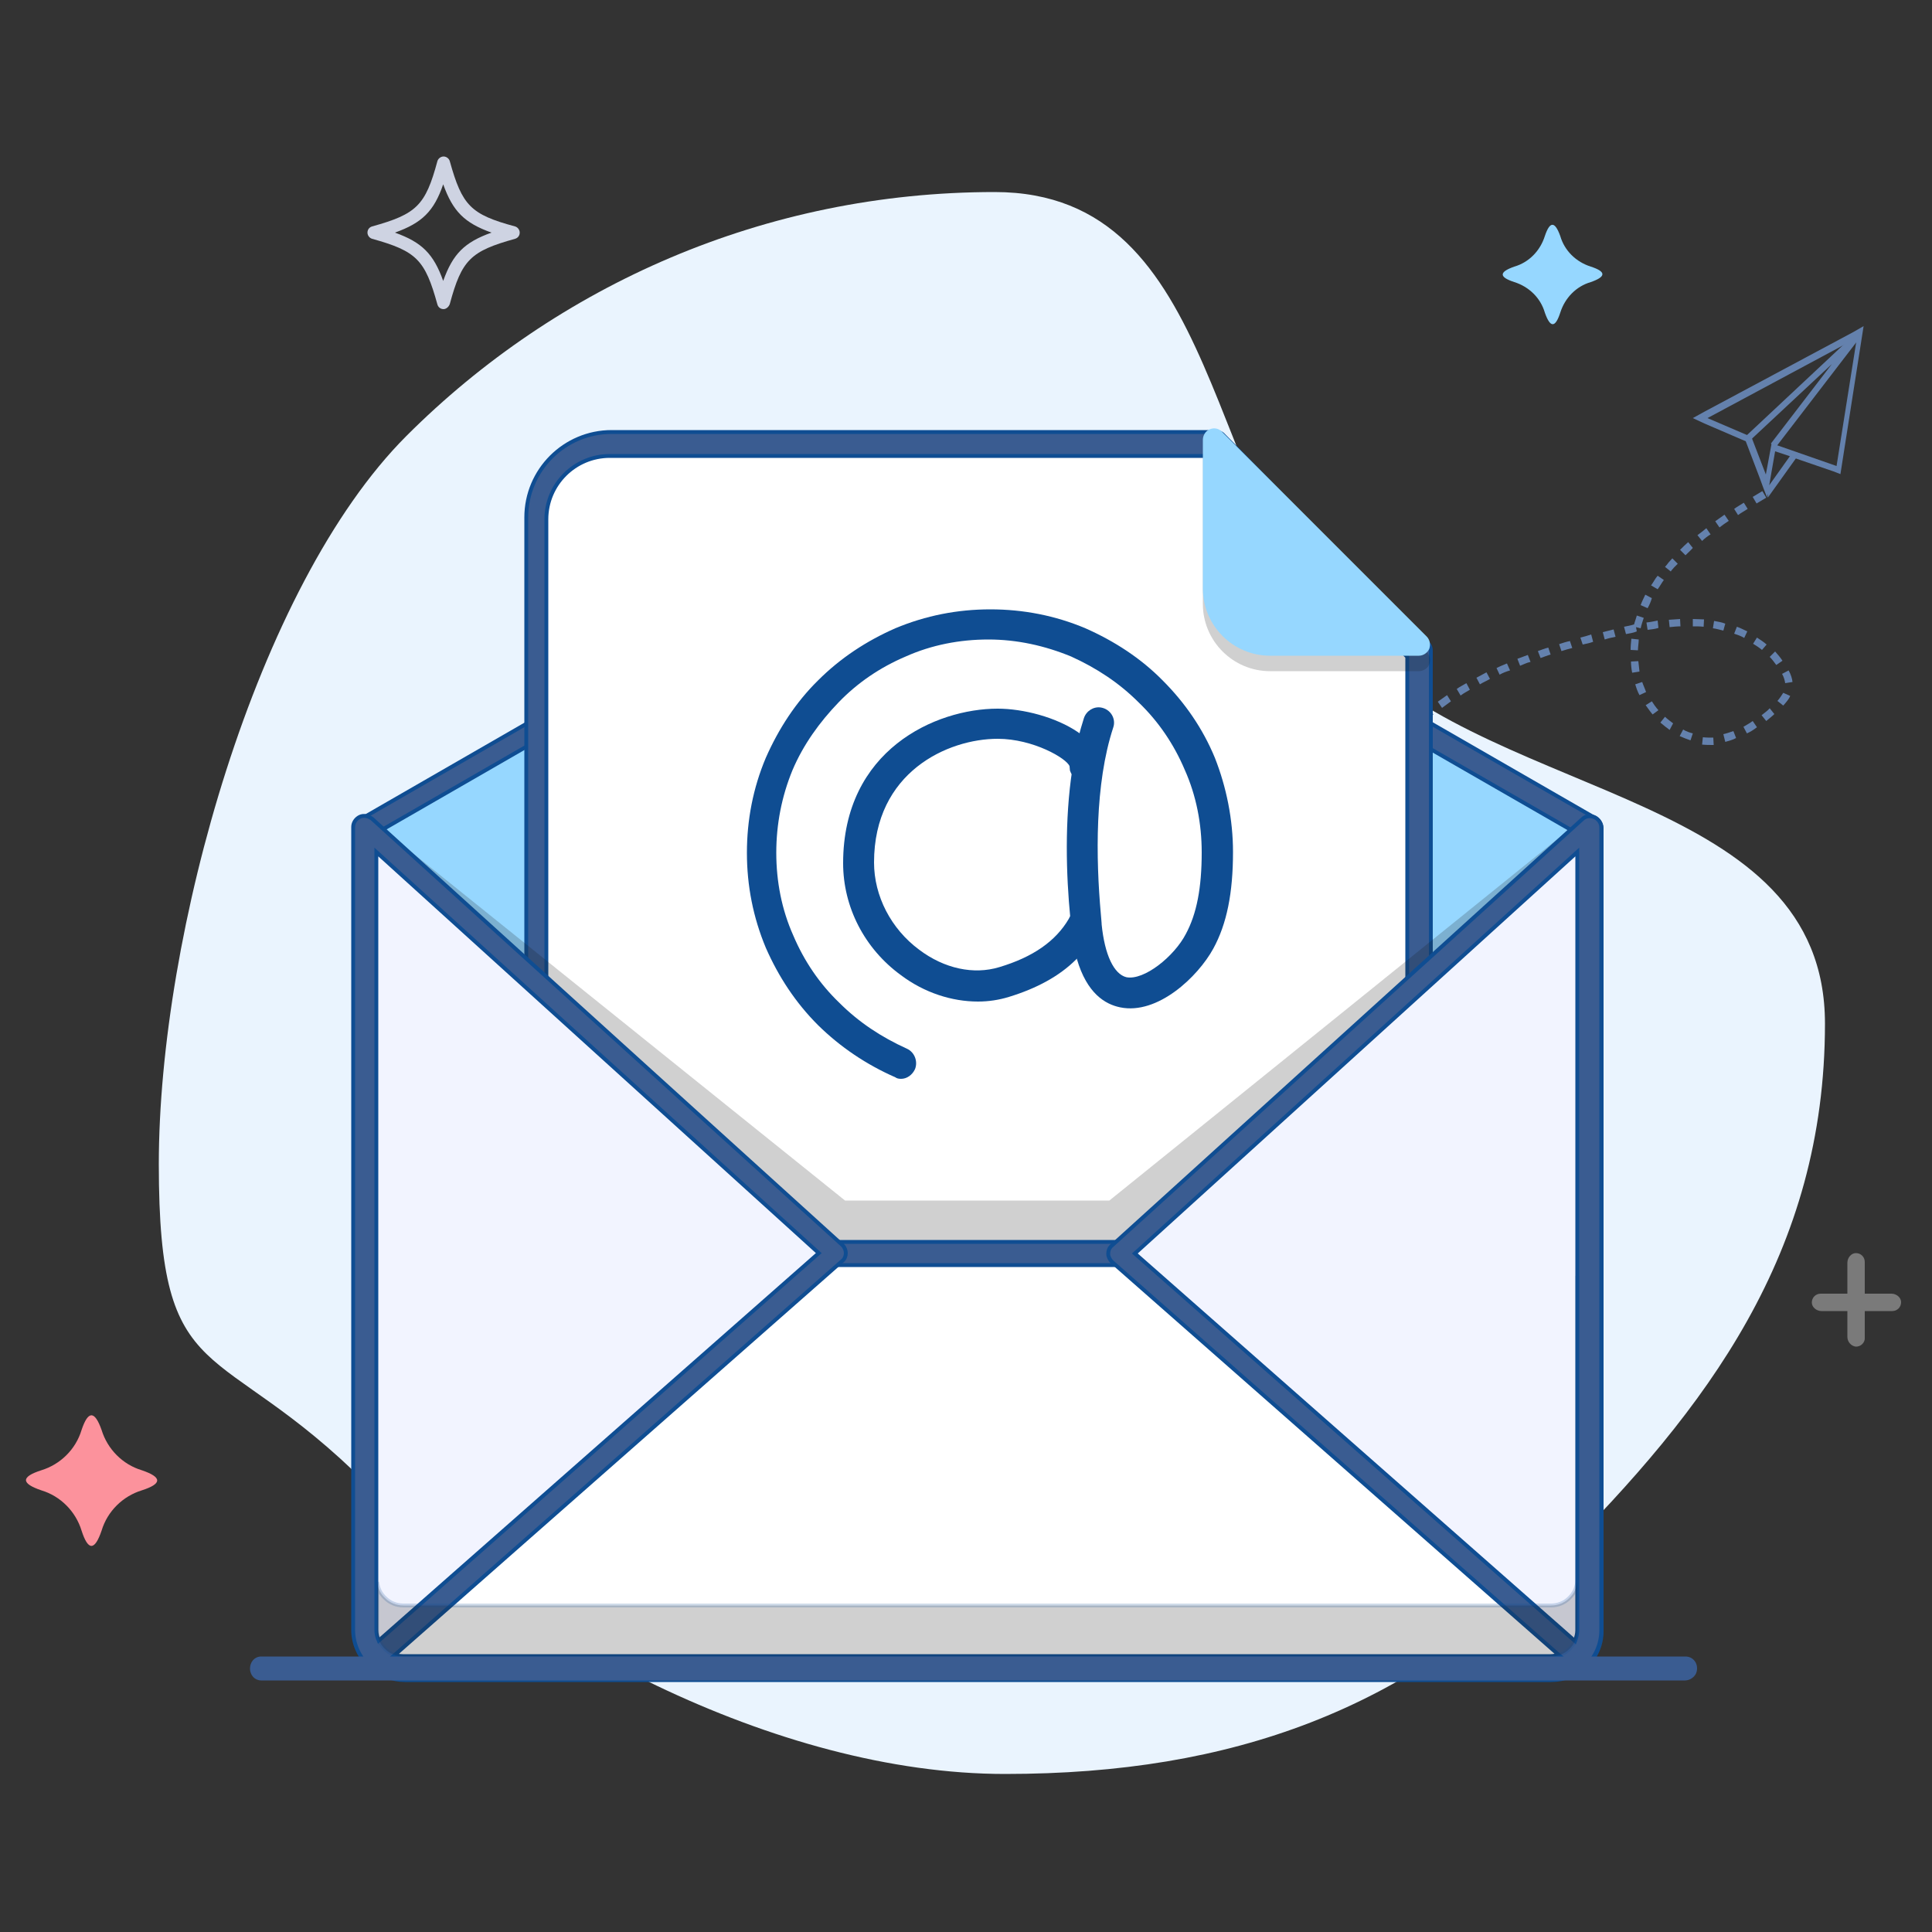
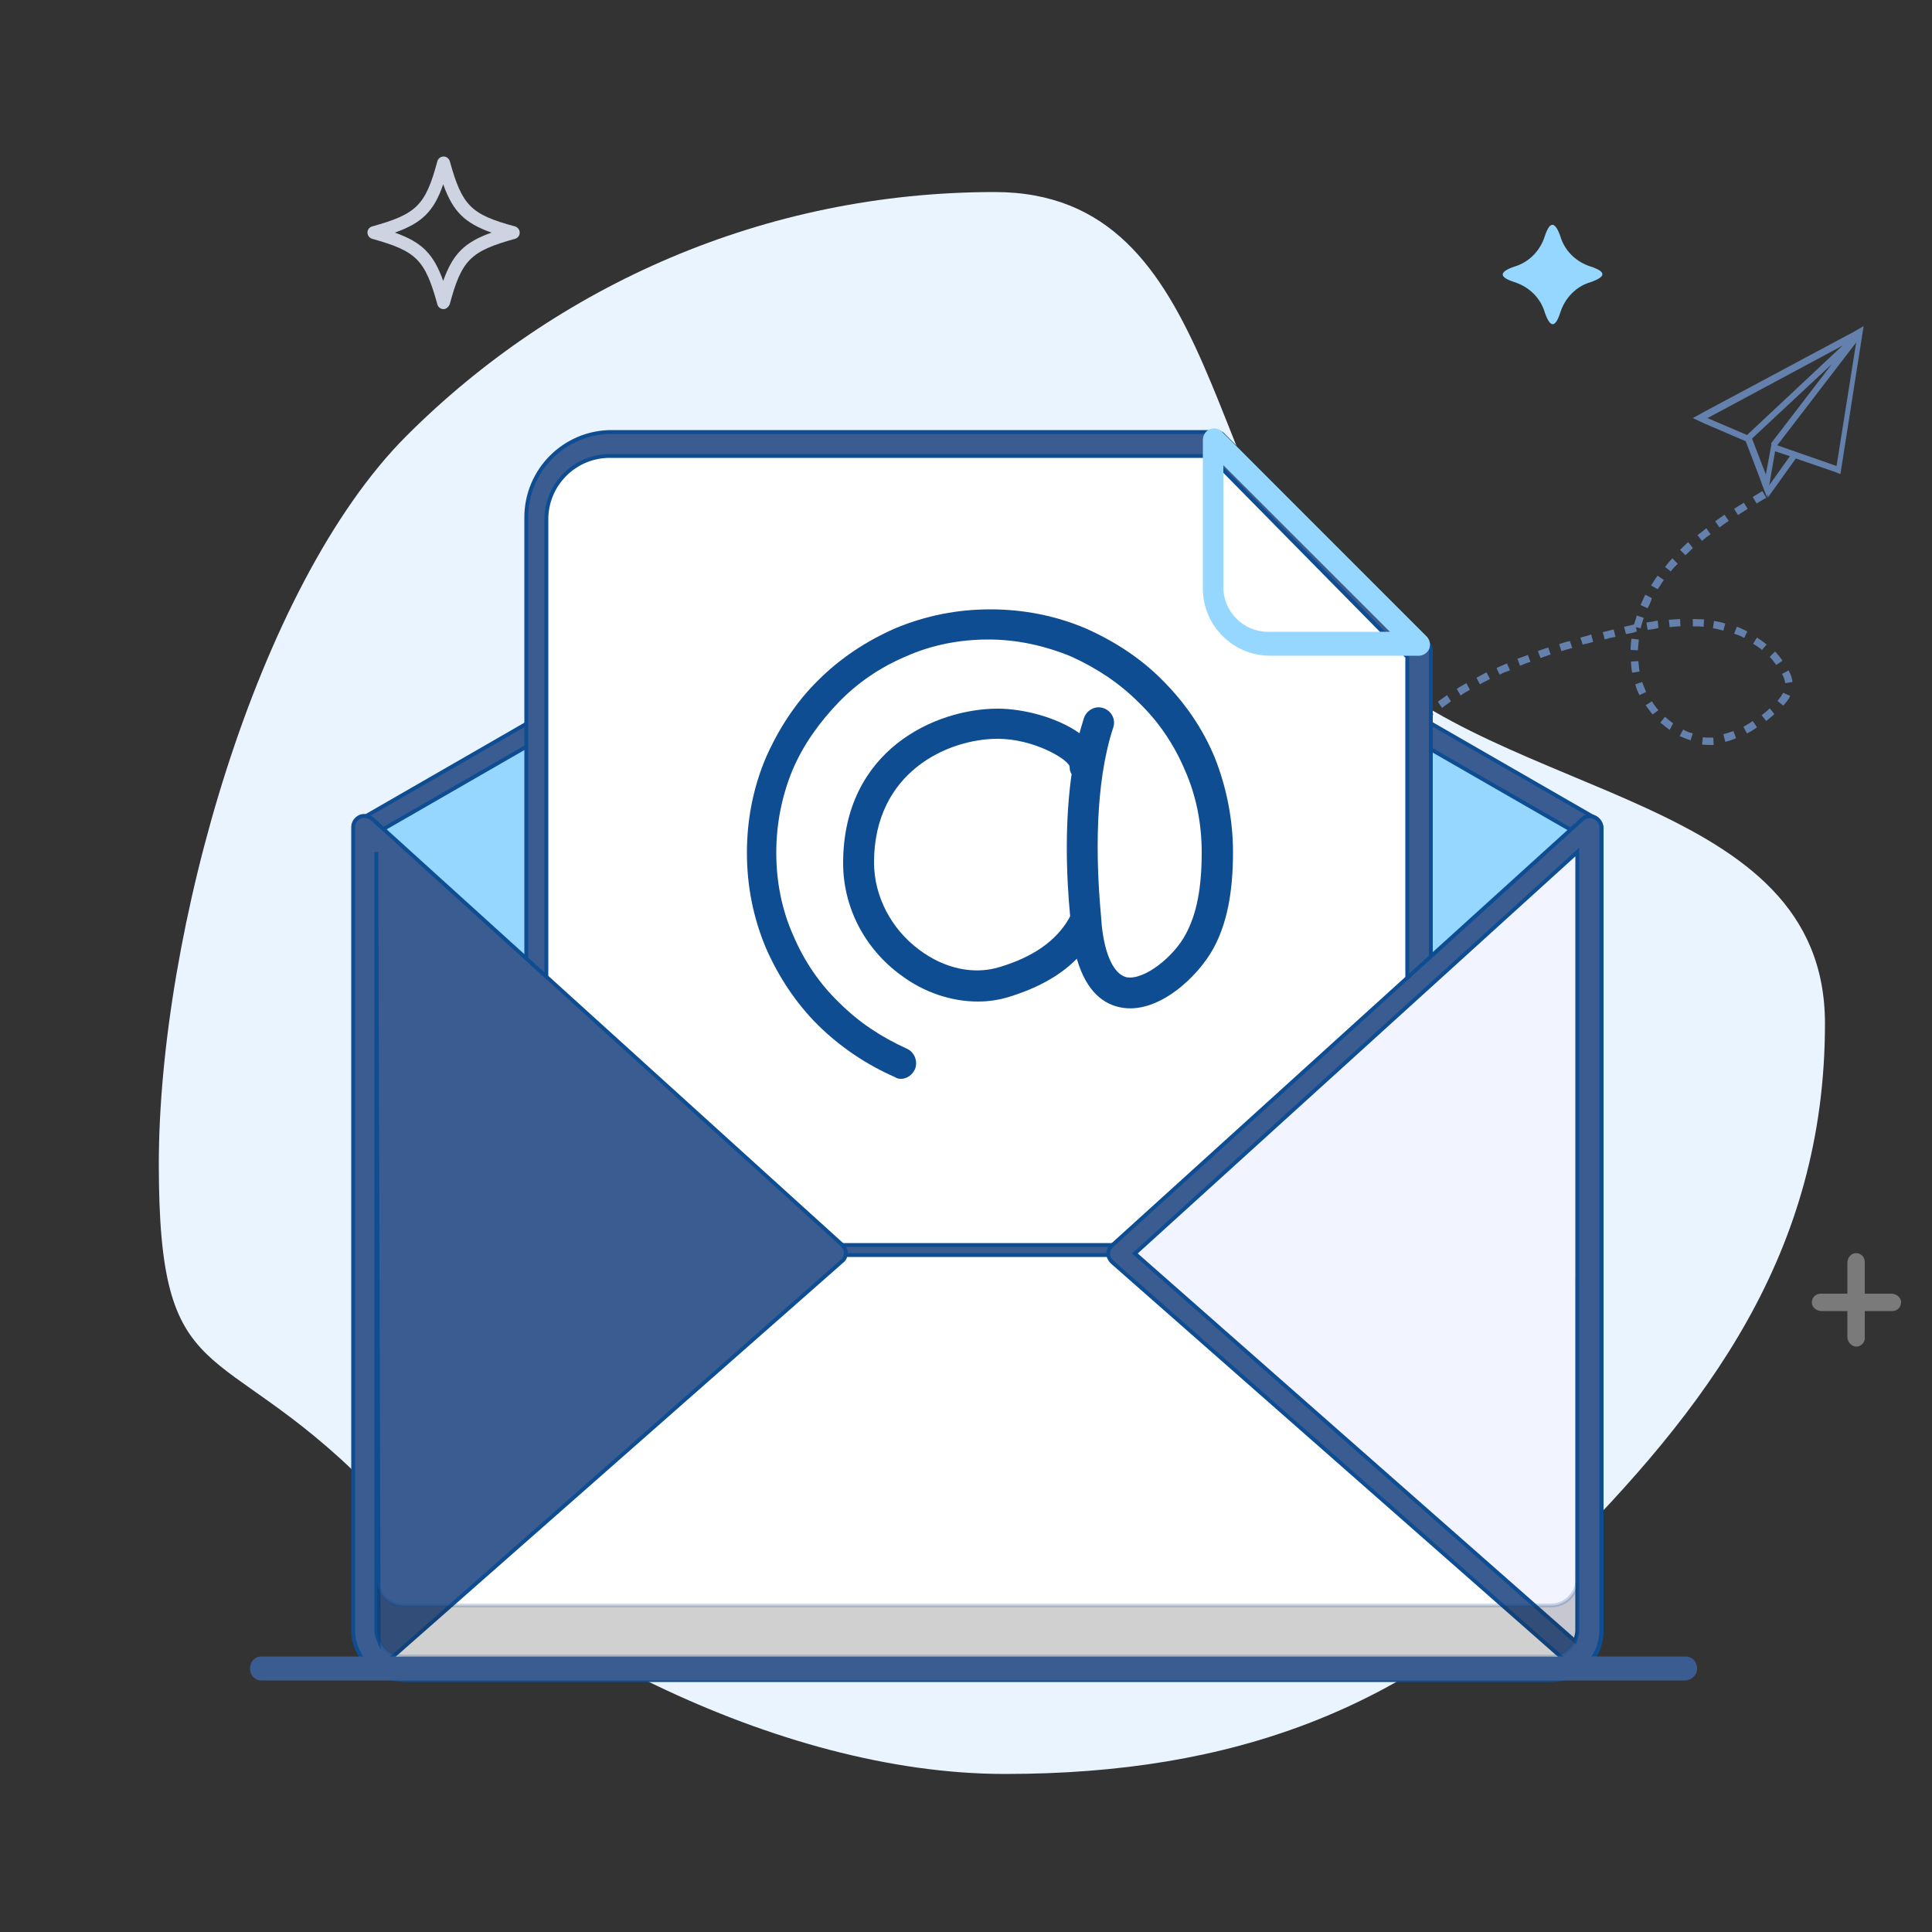
<svg xmlns="http://www.w3.org/2000/svg" version="1.1" id="Layer_1" x="0" y="0" viewBox="0 0 500 500" style="enable-background:new 0 0 500 500" xml:space="preserve">
  <rect x="0" y="0" width="500" height="500" fill="#333333" stroke="none" />
  <style>.st2{fill:#6481ad}.st3{fill:#96d7ff}.st4,.st5{fill:#3a5c91;stroke:#0f4d92;stroke-miterlimit:10}.st5{fill:#fff}.st6{opacity:.2;fill:#141414;enable-background:new}.st9{fill:#0f4d92}.st13{fill:#c1c1c1}</style>
  <path d="M472.3 264.9c0 59.4-30.5 99.5-69.4 138.4s-83.5 55.8-142.8 55.8-126.2-36-165.1-75c-38.9-38.9-53.9-23.3-53.9-82.8s25.2-149.6 64.1-188.5 92.7-63.1 152.2-63.1 53.7 79.7 92.7 118.7c38.8 39 122.2 37.1 122.2 96.5z" style="fill:#eaf4fe" />
  <path d="M114.8 80c-.8 0-1.4-.5-1.6-1.2-3.2-11.6-5.4-13.8-16.9-17-.7-.2-1.2-.9-1.2-1.6 0-.8.5-1.4 1.2-1.6 11.5-3.2 13.8-5.4 16.9-16.9.2-.7.9-1.2 1.6-1.2.7 0 1.4.5 1.6 1.2 3.2 11.5 5.4 13.8 16.9 16.9.7.2 1.2.9 1.2 1.6 0 .8-.5 1.4-1.2 1.6-11.5 3.2-13.8 5.4-16.9 16.9-.3.8-1 1.3-1.6 1.3zm-12.6-19.8c7 2.5 10 5.5 12.5 12.5 2.5-7 5.5-10 12.5-12.5-7-2.5-10-5.5-12.5-12.5-2.4 7-5.5 10-12.5 12.5z" style="fill:#ced3e2" />
  <path class="st2" d="m361.1 194.1-1.5-1.2c.5-.6 1-1.1 1.5-1.7l1.5 1.4c-.5.5-1 .9-1.5 1.5zm82.4-1.3c-1 0-2 0-3-.1l.2-1.9c.9.1 1.8.1 2.7.1l.1 1.9zm3-.8-.5-2c.9-.2 1.7-.5 2.6-.8l.7 1.8c-.9.5-1.8.7-2.8 1zm-9-.4c-.9-.3-1.9-.7-2.8-1.1l.9-1.7c.8.5 1.7.8 2.5 1l-.6 1.8zm-73-1.1-1.4-1.4c.7-.7 1.4-1.4 2.1-2l1.4 1.5c-.7.5-1.4 1.2-2.1 1.9zm87.6-.7-.9-1.7c.8-.5 1.6-.9 2.4-1.5l1.1 1.6c-.9.7-1.7 1.2-2.6 1.6zm-20-.9c-.8-.6-1.6-1.2-2.4-1.9l1.2-1.5c.7.7 1.5 1.2 2.1 1.7l-.9 1.7zm-63.3-2.2-1.2-1.5c.8-.7 1.5-1.2 2.3-1.8l1.1 1.5c-.8.5-1.5 1.1-2.2 1.8zm88.3-.1-1.2-1.5c.7-.6 1.5-1.1 2.1-1.8l1.2 1.5c-.6.6-1.4 1.2-2.1 1.8zm-29.4-1.7c-.7-.8-1.2-1.6-1.8-2.4l1.6-1c.5.8 1 1.5 1.7 2.3l-1.5 1.1zm-54.5-1.7-1.1-1.6c.8-.6 1.6-1.1 2.4-1.7l1 1.6c-.7.5-1.5 1.1-2.3 1.7zm88.3-.6-1.5-1.2c.7-.8 1.1-1.5 1.5-2.1l1.8.8c-.3.8-1 1.6-1.8 2.5zM378 180l-1-1.7c.8-.6 1.7-1 2.5-1.5l.9 1.7c-.8.5-1.6.9-2.4 1.5zm46.3-.1c-.5-.9-.8-1.8-1.1-2.8l1.8-.6c.3.9.7 1.7 1 2.6l-1.7.8zm-41.3-2.8-.9-1.7c.9-.5 1.7-.9 2.6-1.4l.9 1.7c-1 .6-1.8.9-2.6 1.4zm79-.3c-.1-.7-.3-1.5-.8-2.4l1.7-.9c.6 1.1.9 2.1 1 3l-1.9.3zm-73.9-2.2-.8-1.7c.9-.5 1.8-.8 2.7-1.2l.8 1.8c-1 .3-1.8.6-2.7 1.1zm34.3-.5c-.2-1-.3-2-.3-2.9l1.9-.1.3 2.7-1.9.3zm-29-1.8-.7-1.8c.9-.3 1.8-.7 2.7-1l.7 1.8c-1 .2-1.9.7-2.7 1zm66.3-.2c-.6-.8-1.1-1.5-1.7-2.1l1.4-1.4c.7.8 1.4 1.6 1.9 2.4l-1.6 1.1zm-61-1.8-.7-1.8c.9-.3 1.8-.7 2.7-.9l.6 1.8c-.8.2-1.7.6-2.6.9zm5.4-1.8-.6-1.8c.9-.3 1.8-.6 2.8-.8l.6 1.8c-.9.2-1.8.5-2.8.8zm19.8-.2-1.9-.1c0-1 .1-2 .2-2.9l1.9.2c0 .9-.2 1.9-.2 2.8zm32.1-.1c-.7-.6-1.5-1.1-2.3-1.6l1-1.6c.9.6 1.7 1.1 2.5 1.8l-1.2 1.4zm-46.4-1.4-.6-1.8c.9-.2 1.9-.5 2.8-.8l.5 1.9c-.8.3-1.7.5-2.7.7zm5.7-1.3-.5-1.9c.9-.2 1.9-.5 2.8-.7l.5 1.9c-1 .2-1.9.4-2.8.7zm36.1-.4c-.8-.5-1.7-.8-2.6-1.1l.7-1.8c.9.3 1.8.8 2.7 1.2l-.8 1.7zm-30.6-1-.5-1.9c.9-.2 1.7-.3 2.6-.6.2-.8.5-1.5.7-2.3l1.8.6c-.3.9-.6 1.8-.8 2.7l-1.2-.3.2 1.1c-.9.4-1.8.5-2.8.7zm25.2-.9c-.9-.2-1.8-.5-2.7-.6l.3-1.9c1 .2 1.9.3 2.9.7l-.5 1.8zm-19.6-.2-.3-1.9c1-.1 1.9-.3 2.9-.5l.2 1.9c-.9.3-1.9.4-2.8.5zm5.7-.7-.2-1.9c1-.1 2-.1 2.9-.2l.1 1.9c-.9 0-1.8.1-2.8.2zm8.8-.1c-.9-.1-1.8-.1-2.8-.1v-1.9c1 0 2 .1 2.9.1l-.1 1.9zm-14.5-4.8-1.8-.8c.3-.9.8-1.8 1.2-2.7l1.7.9c-.3 1-.6 1.7-1.1 2.6zm2.6-4.9-1.7-1c.6-.8 1-1.7 1.7-2.5l1.6 1.1c-.6.8-1 1.6-1.6 2.4zm3.4-4.6-1.5-1.2c.3-.3.7-.8.9-1.1.3-.3.7-.8 1-1.1l1.4 1.4-1 1c-.2.3-.6.6-.8 1zm3.8-4.2-1.4-1.4c.7-.7 1.4-1.4 2.1-2l1.2 1.5c-.5.6-1.2 1.2-1.9 1.9zm4.3-3.7-1.2-1.5c.8-.6 1.6-1.2 2.3-1.8l1.1 1.6c-.7.4-1.5 1-2.2 1.7zm4.5-3.5-1.1-1.6c.8-.6 1.6-1.1 2.4-1.7l1.1 1.6c-.8.5-1.6 1.1-2.4 1.7zm4.8-3.2-1-1.6c.8-.6 1.6-1 2.5-1.6l1 1.6c-.9.6-1.7 1-2.5 1.6zm4.8-3-1-1.7c.8-.5 1.7-1 2.5-1.5l1 1.7-2.5 1.5z" />
  <g id="XMLID_1_">
    <path id="XMLID_5_" class="st2" d="M479.7 85.9 441 106.6l-2.9 1.6 3 1.4 10.7 4.6 3.5 9.2 1.1 3 .9 2.3.2-1 .6-3.4.2-1.2 1.1-6.3 3.6 1.2 1.6.6 9.9 3.4 1.8.7.3-1.9 5.2-33.2.5-3.2-2.6 1.5zm-4.4 34.7-15.2-5.3-1.6-.6-1.5 8.1-3.5-9.1-.2-.7-.9-.3-10.5-4.5 35.6-19.1 3-1.6-.2 1.6-5 31.5z" />
    <path id="XMLID_4_" class="st2" d="m459.6 115.7-1.3-.9 15.8-20.6-21.1 19.7-1.1-1.1 28.3-26.5 1.2 1z" />
    <path id="XMLID_3_" class="st2" d="m465.4 118-.6.6-7.3 10.2v-.8l-.5-.3-.4-1.2 1.4-1.1 5.2-7.3.9-1.1z" />
  </g>
  <path class="st3" d="M411.7 213.6v207.9c0 2.8-1.1 5.3-3 7.1-1.8 1.7-4.1 2.7-6.7 2.7H104.5c-2.6 0-5-1-6.7-2.7-1.9-1.8-3-4.3-3-7.1V213.6l158.4-91.1 158.5 91.1z" />
  <path class="st4" d="M401.5 434.8H104.8c-3.3 0-6.3-1.2-8.7-3.5-2.5-2.4-3.9-5.8-3.9-9.1V214.3c0-1 .6-2 1.5-2.5l158.2-91.1c.9-.6 2-.6 2.9 0L413 211.8c.9.6 1.5 1.5 1.5 2.5v207.9c0 3.5-1.5 6.8-3.9 9.1-2.7 2.3-5.8 3.5-9.1 3.5zM97.4 215.6v206.2c0 1.9.8 3.7 2.1 5 1.2 1.2 2.9 1.9 4.7 1.9h297c1.8 0 3.5-.7 4.7-1.9 1.4-1.4 2.1-3 2.1-5V215.6l-155.4-89.4-155.2 89.4z" />
  <path class="st5" d="M366.8 324.8h-228V134.6c0-10.6 8.6-19.3 19.3-19.3h156.1l52.7 53.6-.1 155.9z" />
  <path class="st4" d="M367.6 327.4H139.1c-1.6 0-2.9-1.2-2.9-2.9V133.9c0-12.2 9.9-22.1 22.1-22.1h156.4c.8 0 1.5.3 2 .9l52.8 53.7c.6.6.8 1.2.8 2v156.1c.2 1.6-1.1 2.9-2.7 2.9zm-226.1-5.2h222.7V170L313 118H157.8c-9 0-16.4 7.3-16.4 16.4v187.8z" />
-   <path class="st6" d="m409.8 211.7-122.7 99h-68.4L98 213.7c-1.7-1.5-2.8 199.6-2.8 199.6 0 3.9 1.7 7.8 4.5 10.6 2.7 2.6 6.3 3.9 10 3.9l286.7-1c3.7 0 7.3-1.5 10-3.9 2.9-2.7 4.5-6.5 4.5-10.6-.1.1 1.3-202.7-1.1-200.6z" />
  <path class="st5" d="M411.7 324.8v96.7c0 2.8-1.1 5.3-3 7.1-1.8 1.7-4.1 2.7-6.7 2.7H104.5c-2.6 0-5-1-6.7-2.7-1.9-1.8-3-4.3-3-7.1v-96.7h316.9z" />
-   <path class="st4" d="M401.7 434H104.8c-3.3 0-6.3-1.2-8.7-3.5-2.5-2.4-3.9-5.8-3.9-9.1v-97.1c0-1.6 1.2-2.9 2.9-2.9h316.3c1.6 0 2.9 1.2 2.9 2.9v97.1c0 3.5-1.5 6.8-3.9 9.1-2.4 2.2-5.4 3.5-8.7 3.5zM97.4 327.4v94.3c0 1.9.8 3.7 2.1 5 1.2 1.2 2.9 1.9 4.7 1.9h297c1.8 0 3.5-.7 4.7-1.9 1.4-1.4 2.1-3.1 2.1-5v-94.3H97.4z" />
  <path d="M216.6 324.4 97.8 428.8c-1.9-1.8-3-4.3-3-7.1V214l121.8 110.4zm73.3 0 118.8 104.5c1.9-1.8 3-4.3 3-7.1V214L289.9 324.4z" style="fill:#f2f4ff;stroke:#0f4d92;stroke-miterlimit:10" />
-   <path class="st4" d="M97.3 431.8c-.7 0-1.5-.2-2-.8-2.5-2.4-3.9-5.8-3.9-9.1V214c0-1.1.7-2.1 1.7-2.6s2.3-.2 3.2.5L218 322.2c.6.6.9 1.4.9 2.1s-.3 1.6-1 2.1L99.1 431c-.5.5-1.2.8-1.8.8zm.1-211.3v201.3c0 1 .2 1.9.6 2.8l113.9-100.3L97.4 220.5zm311.1 211.3c-.7 0-1.4-.2-1.9-.7L287.8 326.6c-.6-.6-1-1.4-1-2.1 0-.8.3-1.6.9-2.1L409.5 212c.8-.8 2-1 3.2-.5 1 .5 1.7 1.5 1.7 2.6V422c0 3.5-1.5 6.8-3.9 9.1-.6.4-1.2.7-2 .7zM293.7 324.4l113.9 100.3c.3-.9.6-1.8.6-2.8V220.5L293.7 324.4z" />
+   <path class="st4" d="M97.3 431.8c-.7 0-1.5-.2-2-.8-2.5-2.4-3.9-5.8-3.9-9.1V214c0-1.1.7-2.1 1.7-2.6s2.3-.2 3.2.5L218 322.2c.6.6.9 1.4.9 2.1s-.3 1.6-1 2.1L99.1 431c-.5.5-1.2.8-1.8.8zm.1-211.3v201.3c0 1 .2 1.9.6 2.8L97.4 220.5zm311.1 211.3c-.7 0-1.4-.2-1.9-.7L287.8 326.6c-.6-.6-1-1.4-1-2.1 0-.8.3-1.6.9-2.1L409.5 212c.8-.8 2-1 3.2-.5 1 .5 1.7 1.5 1.7 2.6V422c0 3.5-1.5 6.8-3.9 9.1-.6.4-1.2.7-2 .7zM293.7 324.4l113.9 100.3c.3-.9.6-1.8.6-2.8V220.5L293.7 324.4z" />
  <path d="M408.2 330.2v78.6c0 1.9-.8 3.6-2.1 4.8-1.2 1.2-2.9 1.9-4.7 1.9h-297c-1.8 0-3.5-.7-4.7-1.9-1.2-1.1-1.9-2.5-2.1-4.2V422c0 1.9.8 3.6 2.1 4.8 1.2 1.2 2.9 1.9 4.7 1.9h297c1.8 0 3.5-.7 4.7-1.9 1.4-1.3 2.1-3 2.1-4.8v-91.8z" style="opacity:.2;fill:#141414;stroke:#0f4d92;stroke-miterlimit:10;enable-background:new" />
-   <path class="st6" d="m369.2 168.7-52.9-52.9c-.8-.8-2-1.1-3.2-.7-1.1.5-1.8 1.5-1.8 2.7v38.5c0 9.6 7.8 17.4 17.4 17.4h38.5c1.1 0 2.3-.7 2.7-1.8.4-1.1.2-2.3-.7-3.2z" />
-   <path class="st3" d="M366.9 167h-38.5c-8 0-14.4-6.5-14.4-14.4v-38.5l52.9 52.9z" />
  <path class="st3" d="M367.2 169.7h-38.5c-9.6 0-17.4-7.8-17.4-17.4v-38.5c0-1.1.7-2.3 1.8-2.7 1.1-.5 2.4-.2 3.2.7l52.9 52.9c.8.8 1.1 2 .7 3.2-.5 1.1-1.6 1.8-2.7 1.8zm-50.6-49.3V152c0 6.3 5.2 11.5 11.5 11.5h31.6l-43.1-43.1z" />
  <g id="around_1_">
    <path class="st9" d="M284.6 236.7c-.4-.8-.9-1.5-1.9-2-2-1.1-4.4-.2-5.4 1.8-.2.5-.5.8-.7 1.3-3.4 5.8-9.3 9.9-18 12.5-6.6 2-14.2.4-20.7-4.5-7.3-5.4-11.7-13.9-11.7-22.6 0-23.4 19.1-32 32-32 9.2 0 17.9 5.1 18.6 7.1 0 .4.1.7.1 1.1.5 1.6 2 2.9 3.9 2.9 2.2 0 4-1.8 4-4 0-3.4-2.4-6.5-5.8-8.8-5.7-3.9-14.2-6.1-20.8-6.1-16.1 0-40 10.7-40 40 0 11.3 5.5 22.1 15 29 6 4.5 13.1 6.8 19.9 6.8 2.7 0 5.4-.4 8-1.2 7.2-2.2 13.1-5.4 17.4-9.7 2.5-2.4 4.5-5.1 6.1-8.1.1-.4.2-.7.4-1.1-.2-.9-.3-1.6-.4-2.4z" />
    <path class="st9" d="M319.1 220.5c0 10.6-1.6 18.6-5.1 25-4 7.3-14.4 17.2-24.1 15.2-3.9-.8-8.6-3.6-11.2-12.5-.7-2.2-1.2-4.9-1.5-8.1-.1-.8-.1-1.6-.2-2.5-1.1-11.2-1.5-25.4.5-38.4.5-3.4 1.2-6.7 2-9.9.3-1.2.7-2.3 1-3.4.6-1.9 2.5-3.1 4.4-2.8 2.5.4 4 2.9 3.2 5.2-4.8 14.6-4.5 33.8-3.2 48.3.1.8.1 1.5.2 2.4v.2c.8 8 3.2 12.9 6.4 13.7 4.6.9 12.4-5.4 15.4-11.2 2.8-5.2 4.1-11.9 4.1-21.1 0-7.4-1.4-14.7-4.4-21.4-2.8-6.6-6.8-12.5-11.9-17.4-5.1-5.1-10.9-8.9-17.5-11.9-6.8-2.8-14-4.4-21.4-4.4-7.4 0-14.7 1.4-21.4 4.4-6.6 2.8-12.5 6.8-17.4 11.9-4.9 5.1-9.1 10.9-11.9 17.5-2.8 6.8-4.2 14-4.2 21.4 0 7.4 1.4 14.7 4.4 21.4 2.8 6.6 6.8 12.5 11.9 17.4 5.1 5.1 10.9 8.9 17.5 11.9 2 .9 2.9 3.3 2.1 5.3-.7 1.5-2.1 2.5-3.6 2.5-.6 0-1.1-.1-1.5-.4-7.5-3.3-14.2-7.8-20-13.5-5.8-5.8-10.2-12.5-13.5-20-3.3-7.9-4.9-16.1-4.9-24.6s1.6-16.8 4.9-24.6c3.3-7.5 7.8-14.4 13.5-20 5.8-5.8 12.5-10.2 20-13.5 7.9-3.3 16.1-4.9 24.6-4.9s16.8 1.6 24.6 4.9c7.5 3.3 14.4 7.8 20 13.5 5.8 5.8 10.4 12.5 13.5 20 3 7.6 4.7 16 4.7 24.4z" />
  </g>
  <path d="M439.1 432.6c-.3 1.3-1.7 2.3-3 2.3H67.6c-1.6 0-2.9-1.3-2.9-3.1 0-1.7 1.2-3.1 2.9-3.1h368.6c1.9 0 3.4 1.7 2.9 3.9z" style="fill:#3a5c91" />
  <path class="st3" d="M403.8 61.1c1.1 3.8 4.1 6.7 7.9 7.9 4 1.3 4 2.6 0 4-3.8 1.1-6.7 4.1-7.9 7.9-1.3 4-2.6 4-4 0-1.1-3.8-4.1-6.7-7.9-7.9-4-1.3-4-2.6 0-4 3.8-1.1 6.7-4.1 7.9-7.9 1.3-3.9 2.6-3.9 4 0z" />
-   <path d="M26.3 370.1c1.5 4.9 5.4 8.9 10.4 10.4 5.3 1.8 5.3 3.5 0 5.2-4.9 1.5-8.9 5.4-10.4 10.4-1.8 5.3-3.5 5.3-5.2 0-1.5-4.9-5.4-8.9-10.4-10.4-5.3-1.8-5.3-3.5 0-5.2 4.9-1.5 8.9-5.4 10.4-10.4 1.7-5.1 3.4-5.1 5.2 0z" style="fill:#fc929c" />
  <g style="opacity:.5">
    <path class="st13" d="M478.1 346v-19.2c0-1.3 1-2.5 2.2-2.5 1.3 0 2.3 1 2.3 2.3v19.6c.1 1.2-1 2.4-2.4 2.3-1.2-.2-2.1-1.3-2.1-2.5z" />
    <path class="st13" d="M489.7 339.3h-18.3c-1.3 0-2.5-1-2.5-2.2 0-1.3 1-2.3 2.3-2.3h18.3c1.3 0 2.5 1 2.5 2.2 0 1.3-1 2.3-2.3 2.3z" />
  </g>
</svg>